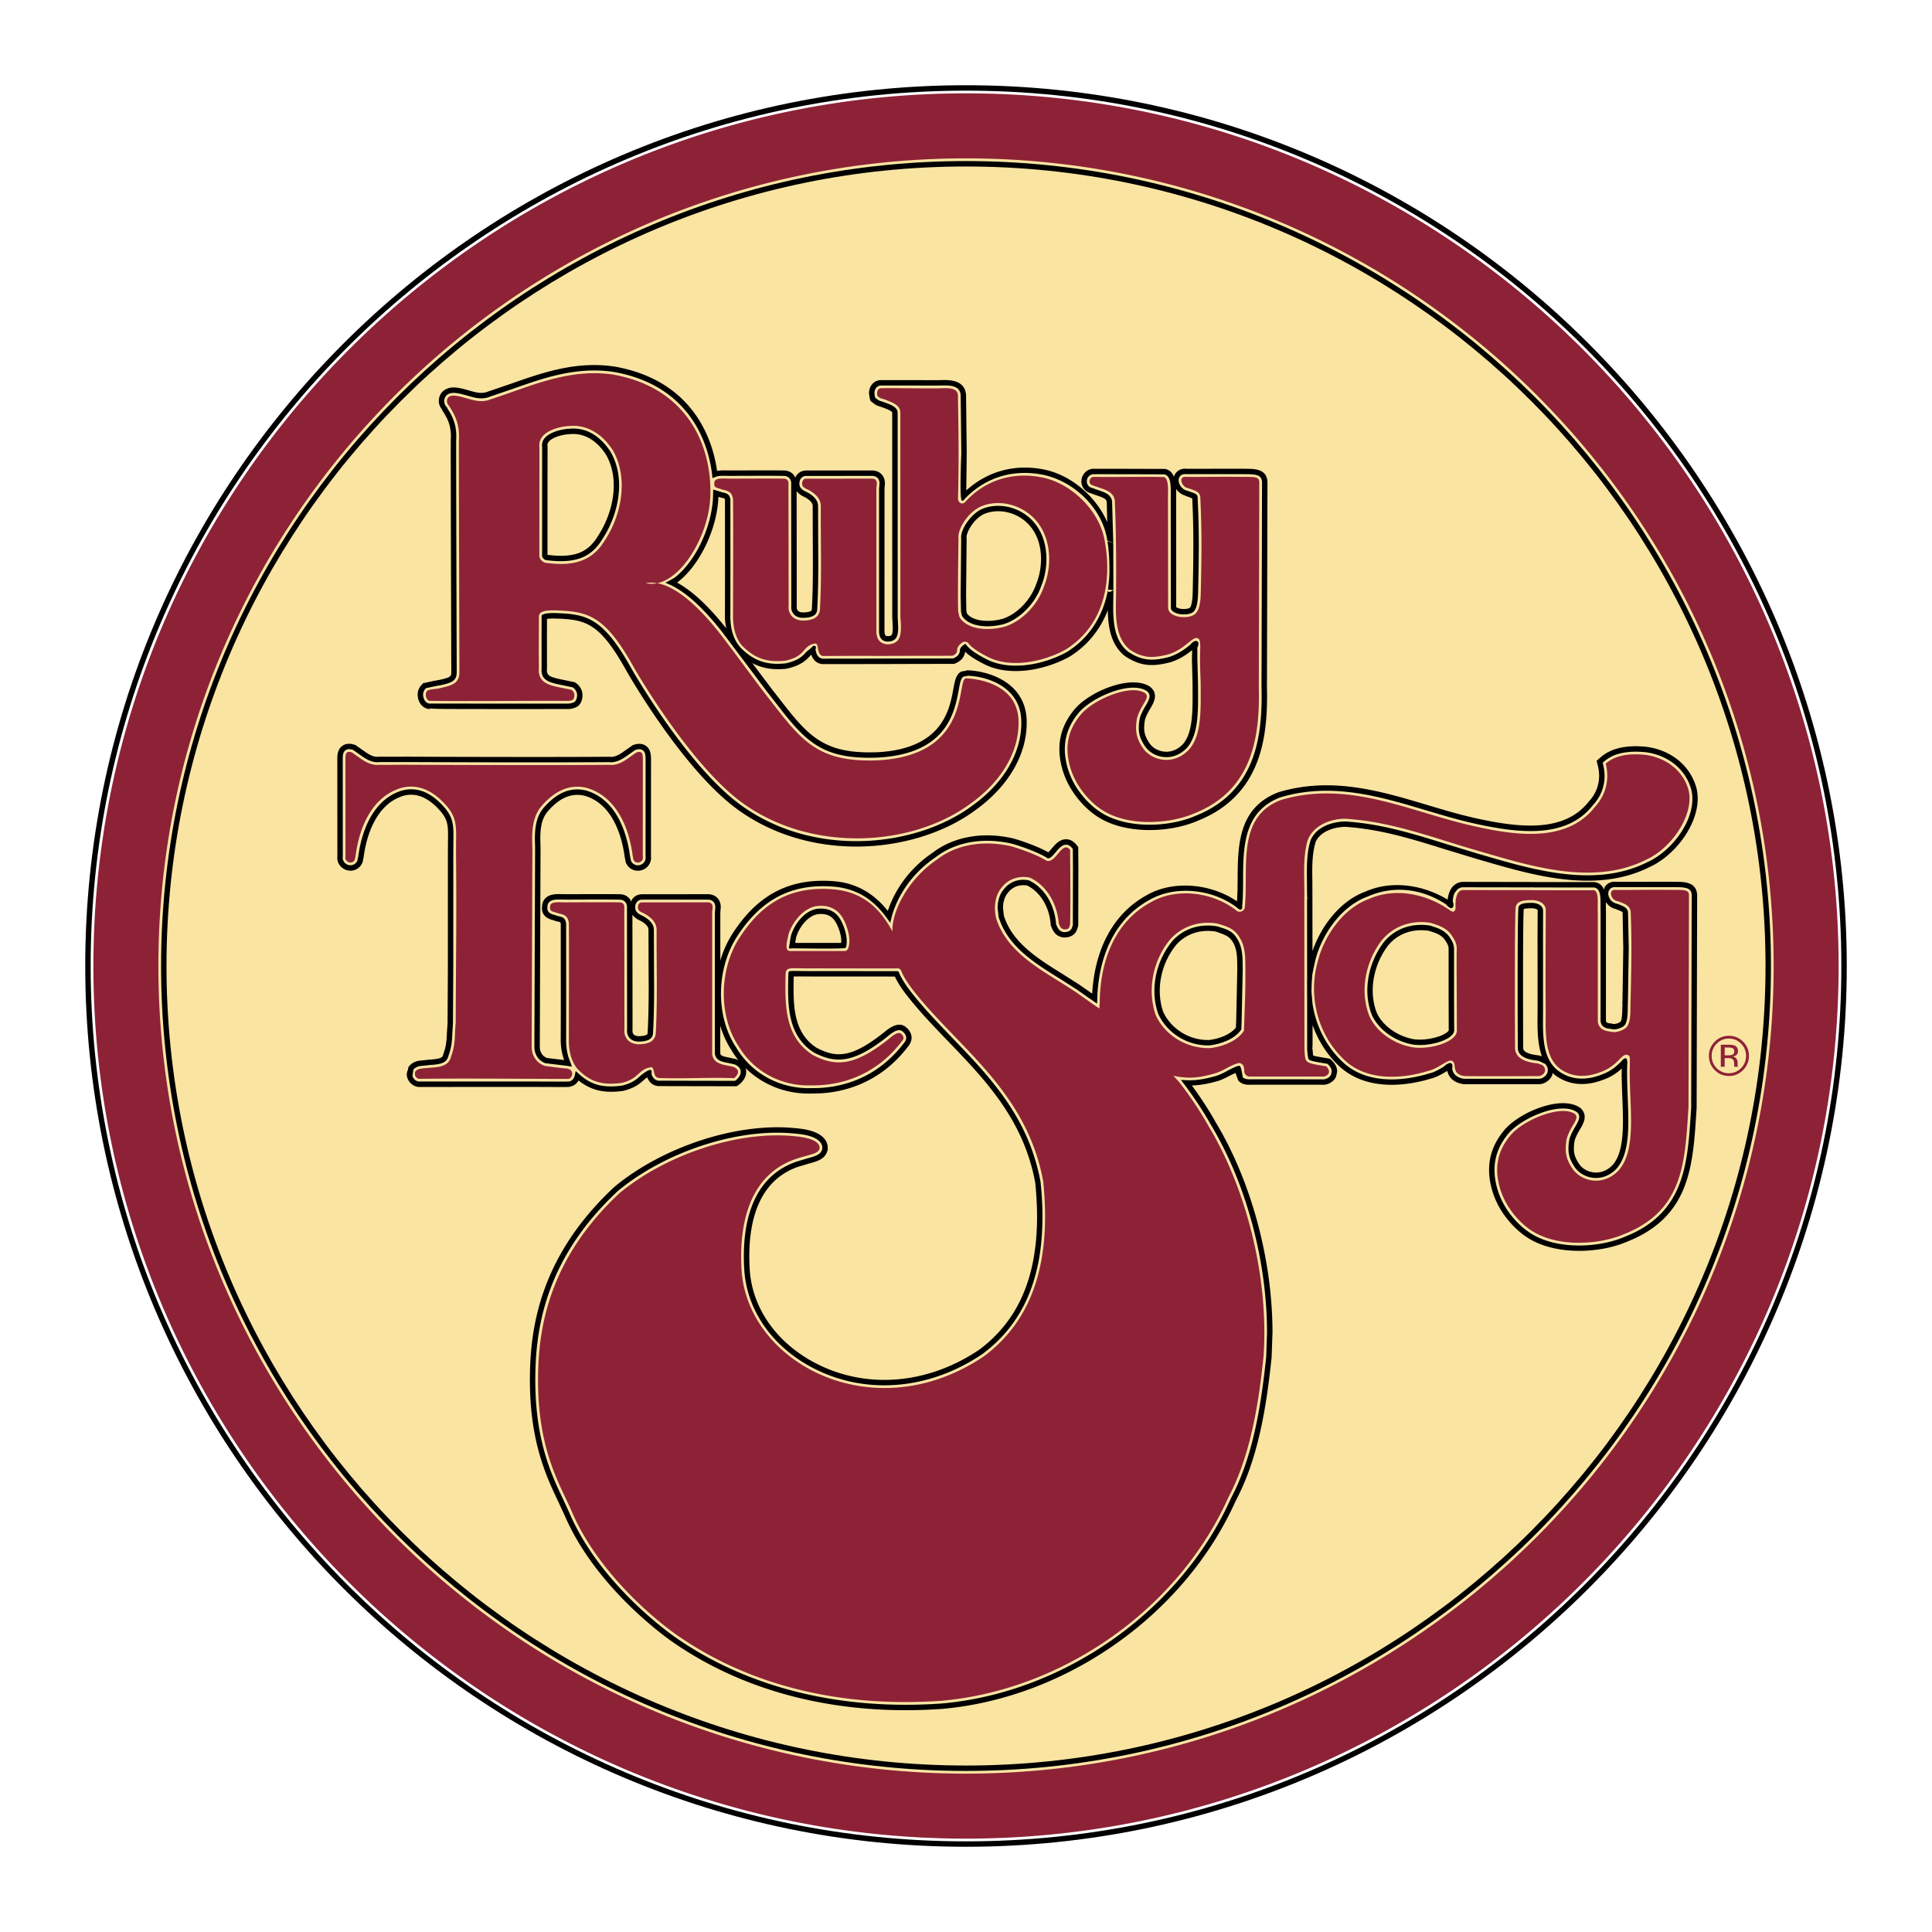
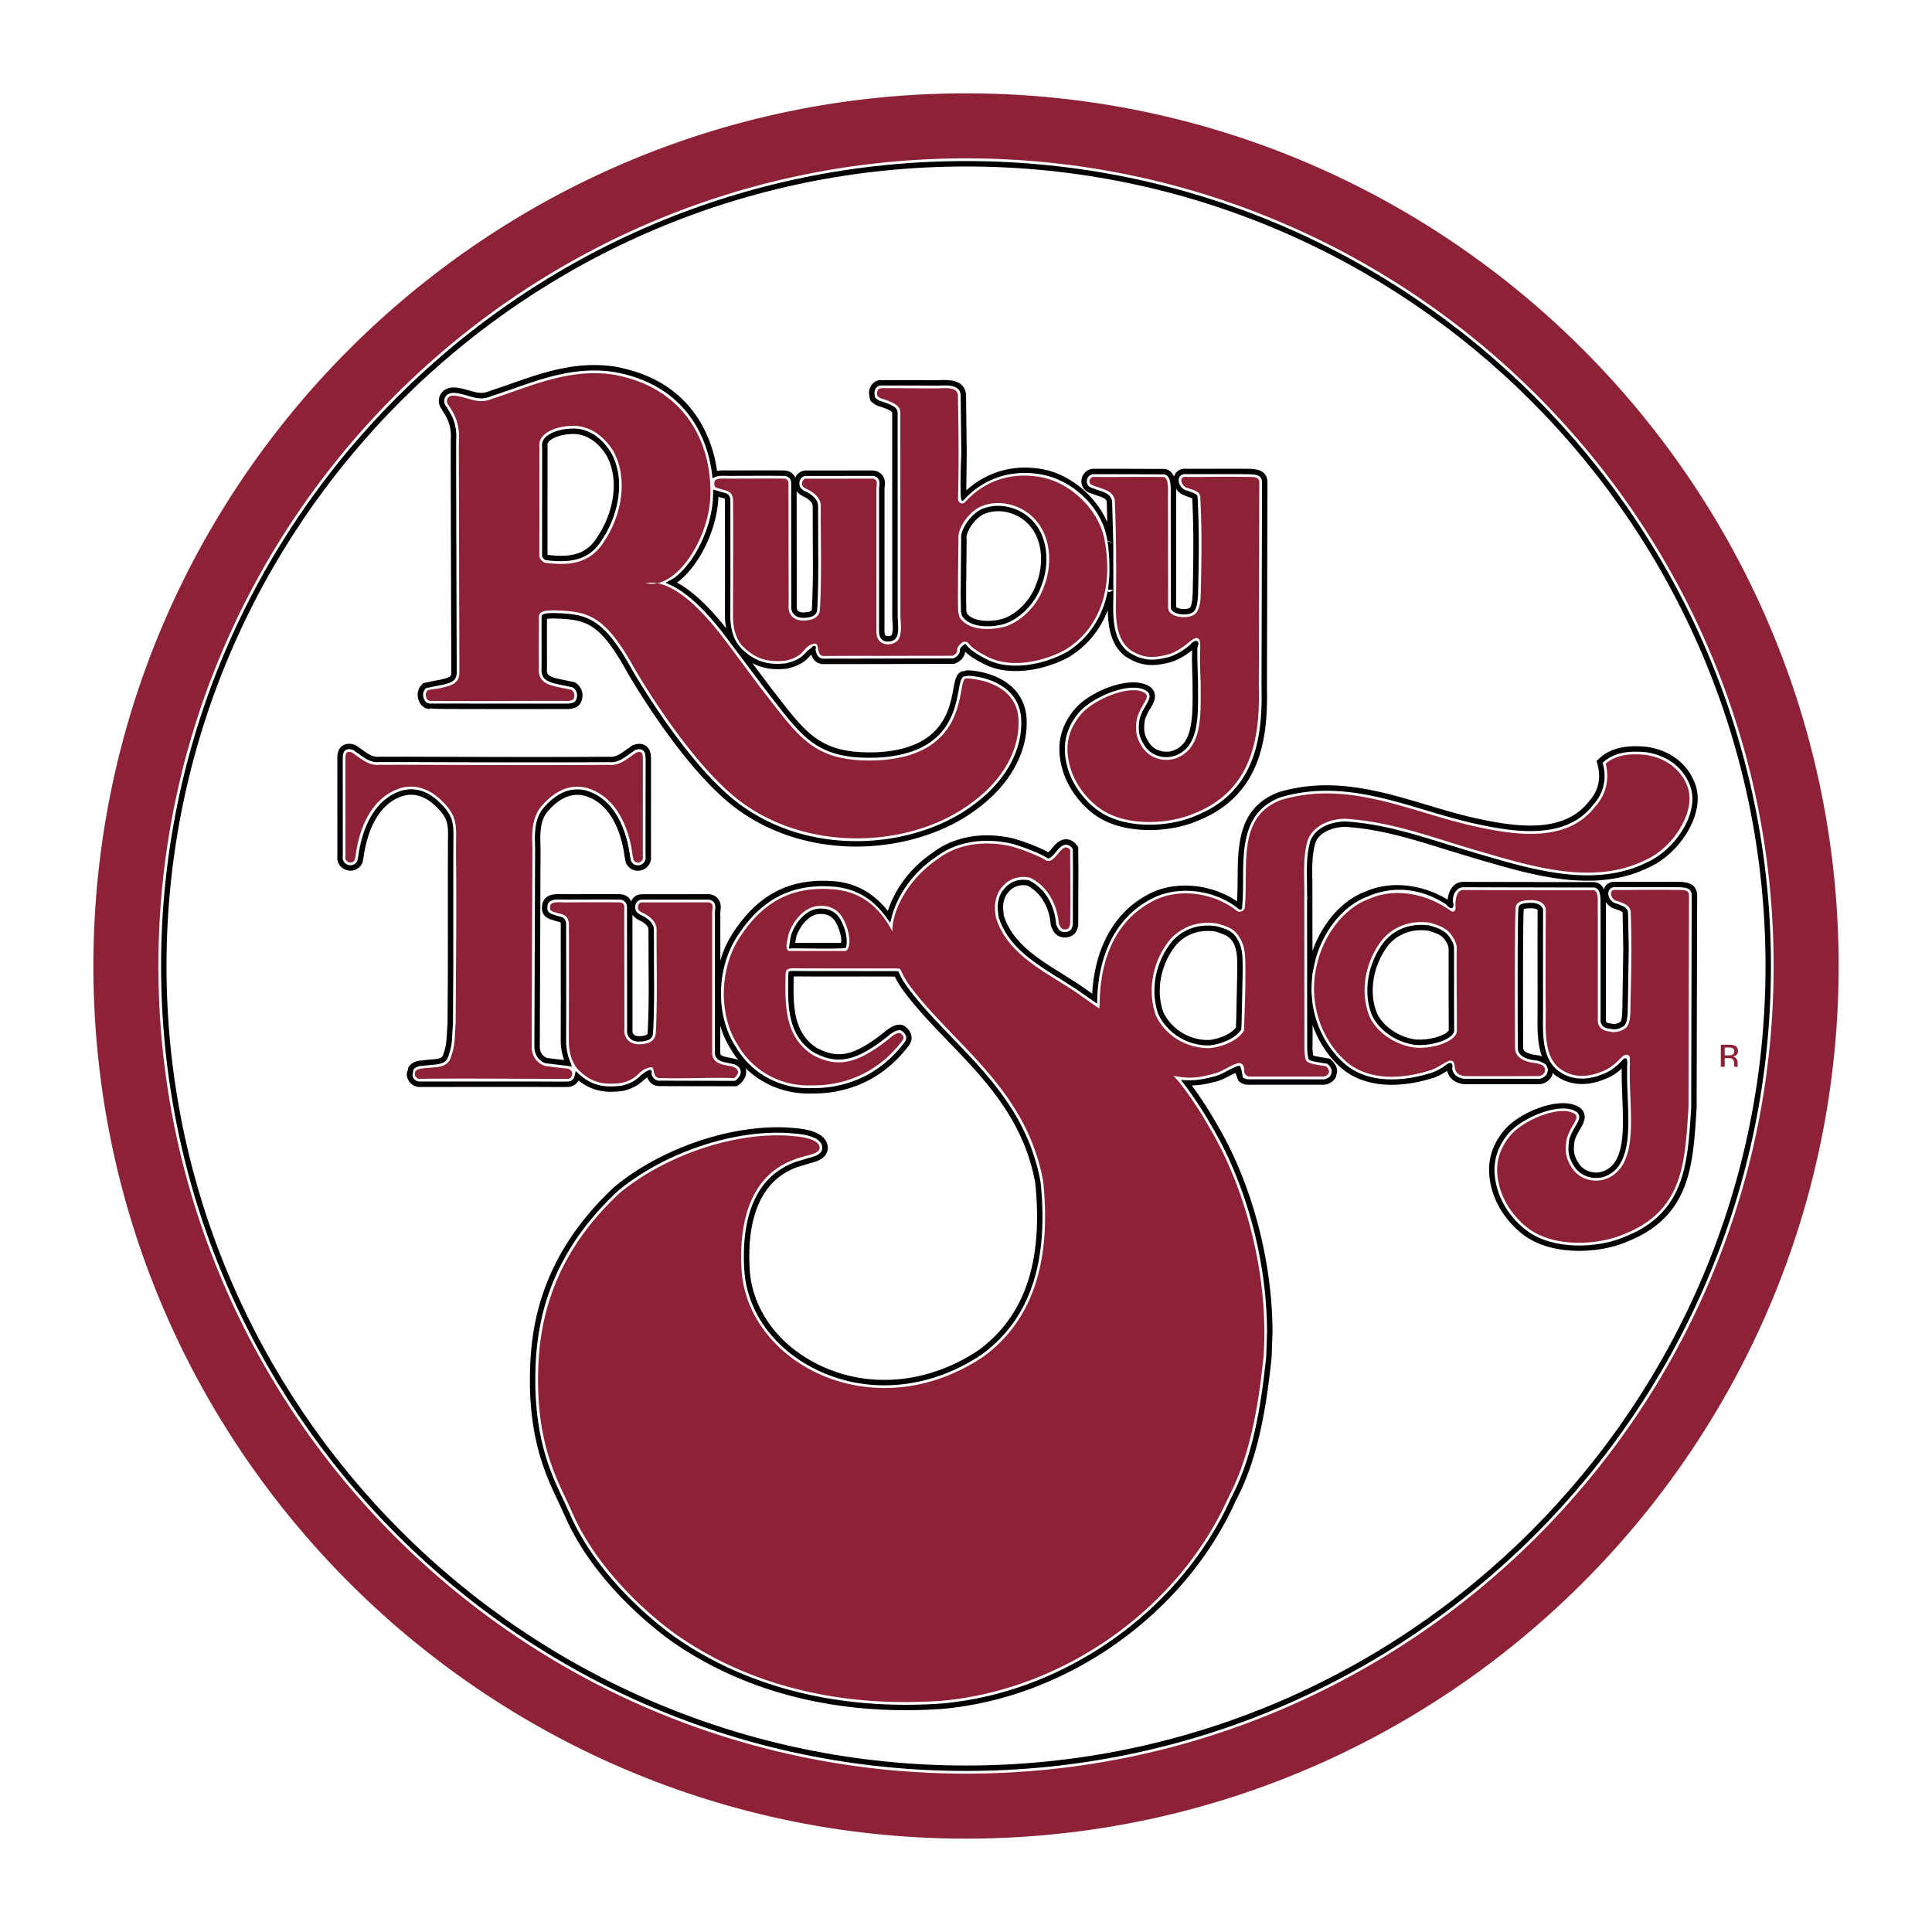
<svg xmlns="http://www.w3.org/2000/svg" width="2500" height="2500" viewBox="0 0 192.756 192.756">
  <g fill-rule="evenodd" clip-rule="evenodd">
    <path fill="#fff" d="M0 0h192.756v192.756H0V0z" />
-     <path d="M180.867 96.011c0 46.175-37.432 83.604-83.605 83.604s-83.605-37.429-83.605-83.604 37.432-83.604 83.605-83.604c46.174 0 83.605 37.428 83.605 83.604z" fill="#f9e4a2" />
    <path d="M9.318 96.377c0 48.008 39.054 87.063 87.061 87.063 48.006 0 87.062-39.056 87.062-87.063 0-48.007-39.057-87.064-87.062-87.064C48.372 9.312 9.318 48.37 9.318 96.377zm6.484 0c0-44.431 36.146-80.577 80.577-80.577 44.43 0 80.578 36.146 80.578 80.577s-36.148 80.579-80.578 80.579c-44.432 0-80.577-36.148-80.577-80.579zm136.917-6.569c-.559.012-1.445.031-1.502.758-.123 1.592-.059 14.062-.059 14.062.064.81.725 1.312 2.232 1.468.152.065.385.081.582.246.48.546-.096 1.056-.527 1.019 0 0-4.924.028-7.342.002-1.398-.221-.689-1.264-1.225-1.506-.336-.266-1.33.738-2.338.973-2.648.827-6.004 1.029-8.242-.925-2.82-2.528-3.842-6.493-2.795-10.093.623-2.406 2.48-5.179 5.082-6.126 2.699-1.193 5.836-.463 8.121 1.166.252.158.463.192.518-.297 0 0-.158-1.77.777-1.759.455.007 3.482.01 6.738.012l.201.005c1.994.005 4.078.017 6.061.005.592.095.348 1.399.414 2.351V101.8c-.008.899.816 1.089 1.197 1.113.504.158 1.09-.012 1.557-.323.559-.438.486-1.672.504-2.255.072-3.256.158-6.173.018-9.431-.131-.631-.703-.765-1.293-.998-.654-.044-1.021-1.196-.199-1.121 1.156.027 2.969-.028 5.494-.001 1.238.012 1.791-.069 1.816.51l-.047 21.181c-.363 5.501-.473 10.297-6.445 12.662-2.527 1.088-6.887 1.369-9.482-.542 0 0-2.186-1.472-2.92-4.18-.525-1.941-.211-3.585 1.082-5.138 1.285-1.547 5.055-3.102 6.428-2.133.547.465-.445 1.1-.83 2.548-.172 1.142-.109 1.853.564 2.864.861 1.331 3.135 1.882 4.691.148 1.885-2.258.9-6.843 1.07-10.7-.049-.341.125-.707-.336-.774-.566-.022-.91 1.121-2.586 1.727-1.43.561-2.91.562-4.131-.389-1.607-1.29-1.332-4.013-1.352-5.977-.033-2.994 0-6.964.006-9.884-.155-.983-1.502-.899-1.502-.899zm-10.004 2.26c-1.85-.292-3.699.29-4.914 1.822-1.568 2.101-2.164 5.01-1.166 7.515.754 1.629 2.455 2.699 4.084 3.04 1.654.366 4.479-.38 4.635-1.543-.002-2.835-.049-7.129-.014-8.209.02-.646-.375-1.159-.375-1.159-.51-.924-1.326-1.176-2.25-1.466zm-80.429-1.477l.014 12.104c-.075.689.333 1.486 1.459 1.493.995-.021 1.55-.32 1.663-1.03.196-3.47.063-7.062.088-10.434-.025-.681-.5-1.138-1.061-1.479-.232-.162-.568-.223-.739-.466-.146-.243-.049-.725.292-.748l6.638-.005c.583.028.462.558.414.947v14.226c.169 1.069 1.313 1.022 2.116 1.242.998.411.076 1.127.076 1.127-2.437-.096-5.029.08-7.513-.016-.713-.09-.321-1.203-.856-1.063-1.23.237-1.105 1.113-2.803 1.546-2.014.279-3.235-.107-4.492-1.424-.658-.853-.851-1.899-.827-3.041 0-3.768.031-7.888 0-11.501-.106-.631-.36-.814-1.125-.96-.293-.169-.823-.083-.743-.621-.036-.651.989-.427 1.868-.461 0 0 4.696-.021 5.104.005.506.031.427.559.427.559zm8.58-41.011c-.168 4.166-3.386 9.316-6.435 8.596 1.097-.183 3.379-.039 7.366 4.994.957 1.207 3.629 4.881 4.546 6.051 3.483 4.44 4.925 6.875 11.226 6.637 9.653-.5 7.731-8.425 8.878-8.175 0 0 5.178.09 5.176 4.37.025 3.052-1.768 5.921-4.668 8.032-5.801 4.394-15.889 5.061-22.843.051-5.318-3.832-10.853-13.52-10.853-13.52-2.955-5.326-4.651-5.618-7.934-5.72-.484-.002-.981.016-1.269.169a.509.509 0 0 0-.291.412c.003 2.259-.031 2.896 0 5.119-.168 1.868 1.53 1.82 3.261 2.234.464.339.232.923.139.976-.236.136-.546.122-.546.122-4.107-.028-9.434.055-13.732-.005-.335.018-.591-.723-.227-1.031.45-.181.897-.122 1.353-.264 1.188-.257 1.81-.498 1.823-1.569 0 0-.072-22.835-.051-23.171.096-1.666-.457-2.575-1.019-3.448-.245-.188-.342-.969.486-.974 1.265.072 2.408.925 3.721.364 3.819-1.216 7.705-3.126 12.203-2.458 7.249 1.282 9.902 6.929 9.69 12.208zm-13.961-7.082c-1.179.035-3.269.586-3.088 2.109l-.005 10.916c.051.292.366.609.658.633 2.441.322 4.507.014 5.844-2.201 1.75-2.626 2.377-6.303.846-9.003-.973-1.53-2.465-2.588-4.255-2.454zm40.923 8.048c-1.289.609-2.329 2.284-2.199 3.211 0 0-.107 6.896-.014 7.342.1.491.151.537.151.537.877 1.282 3.036 1.289 4.516.875 1.727-.558 3.26-2.211 3.842-3.915.877-2.116.781-4.938-.801-6.711-1.292-1.478-3.573-2.165-5.495-1.339zm-16.061 64.05c-.167.58-1.053.571-2.451 1.064-4.958 1.754-5.562 7.223-5.329 11.04.575 9.338 13.232 16.012 24.185 8.612 5.145-3.82 6.682-9.937 5.908-17.452-1.633-8.924-8.399-13.288-12.813-18.857-1.551-1.958-1.212-2.243-1.596-2.382l-8.796-.005c-2.21.024-2.513-.256-2.503.826-.049 2.941-.067 6.055 2.747 7.83 2.262 1.161 4.134 1.129 7.632-1.677.165-.132.855-.772 1.179-.435l.061.059c.321.381.046.571-.031.691-2.64 3.465-6.2 4.418-8.961 4.376-3.041.124-5.837-1.386-7.344-3.963-2.02-3.04-1.892-7.791.223-10.914 2.198-3.318 5.026-5.092 9.495-4.66 2.803.33 4.447 1.914 5.674 4.194-.119-1.685 1.273-5.054 4.508-7.235 2.147-1.646 4.941-1.805 7.24-1.293.48.107 2.553.79 3.553 1.42.959.5 1.592-2.078 2.418-1.045.012 2.544.053 4.943 0 7.446-.1.268-.064.487-.551.487-.412-.03-.461-.341-.582-.584-.146-1.872-1.119-3.745-2.871-4.572-.996-.218-2.092.05-2.797.95-.705.8-.826 2.018-.582 3.087 1.141 3.647 4.938 5.362 7.83 7.295.791.53 1.879 1.35 2.473 1.716l.033-.63c.047-4.028 1.432-7.969 5.082-9.96 2.625-1.534 6.322-.997 8.631.875.293.171.707-.024.756-.341.41-3.914-.9-9.045 3.621-10.747 6.762-2.02 12.84 1.172 19.09 2.577 3.961.89 9.363 1.849 12.258-1.923 1.045-1.142 1.447-2.679 1.045-4.279 1.02-.899 2.477-1.024 3.961-.875 1.922.263 3.578 1.411 4.209 3.211.875 2.364-1.377 5.995-4.135 7.246-5.299 2.675-11.629.602-16.754-.876-4.539-1.309-8.559-2.917-13.303-3.209-1.506.025-3.086.656-3.695 2.092-.559 1.8-.307 3.916-.355 5.909l.014 15.052c.115 1.311-.105 1.279 2.166 1.65.633.604.09 1.085-.463 1.023h-7.123c-.293.025-.5-.2-.566-.385-.07-.182.111-.887-.545-.973-.881.216-1.426.731-2.361 1.03-1.572.443-2.596.586-4.182.248.439.474.66.737.66.737 1.764 2.281 2.838 4.273 2.838 4.273 3.744 6.193 6.045 15.062 5.494 23.013l-.066.6c-.465 4.222-1.254 9.317-3.438 13.431-5.059 11.306-16.682 19.259-28.646 20.304-9.751.681-18.893-1.368-26.324-6.52-2.073-1.438-7.86-6.127-10.526-12.326-1.184-2.755-3.5-6.199-3.379-13.719.079-4.95 1.236-11.661 8.132-18.089 4.577-3.791 11.732-6.254 17.436-5.674.306.03 2.333.162 2.517 1.061l-.001.175zm-.186-24.206c-1.41.146-2.528 1.604-2.918 2.846-.073.509-.488 1.692.21 1.648 1.702-.004 4.948 0 5.388 0 .339 0 .408-.41.408-.41.244-.813-.122-2.049-.563-2.836-.555-.998-1.478-1.346-2.525-1.248zm39.857 1.751c-1.799-.292-3.477.269-4.668 1.557-1.703 2.042-2.359 4.985-1.461 7.587.951 2.065 3.139 3.356 5.447 3.283 1.168-.146 2.676-.665 3.355-1.736.082-2.354.152-3.886.143-5.971-.008-1.37.02-2.349-.564-3.298-.544-.977-1.376-1.153-2.252-1.422zm-75.94-6.928c.067 6.591-.012 10.387-.034 16.883-.124 1.143.014 2.027-.449 3.277-.306 1.346-1.828 1.035-3.073 1.257-.194.022-.602.189-.53.455-.072.195.106.501.387.549 4.954-.065 14.733.033 14.902 0 .406 0 .703-.955-.222-1.036-1.149-.102-2.145-.261-2.145-.261-.764-.267-1.265-.969-1.29-1.843l.074-19.941c-.074-1.531-.024-2.991.875-4.087 1.143-1.335 2.627-2.308 4.5-1.87 2.971.835 4.264 3.923 4.627 6.767l.089.426c.248.512 1.05.239.923-.339l.005-9.779c-.009-.472-.068-.778-.638-.598-.884.587-1.667 1.356-2.747 1.237-6.678.053-20.166-.007-20.166-.007-1.251-.005-1.465.018-2.737.001-1.081.12-1.864-.649-2.749-1.236-.567-.18-.627.127-.638.597l.005 9.78c-.124.577.676.852.924.339l.09-.425c.364-2.845 1.655-5.93 4.627-6.771 1.874-.435 3.356.539 4.5 1.874.898 1.096.931 1.912.892 3.546l-.002 1.205zm43.21-20.937c.411-.036.544-.143.775-.291.522-.458.413-1.595.351-2.399l-.006-20.325c.035-.681-.448-.981-1.284-1.296-.651-.289-.551-.09-.995-.443-.067-.194-.11-.816.424-.788 1.191-.034 4.386.037 5.72.007.754-.018 1.832-.136 1.881.702.063 3.784.104 6.408.007 10.398.12.387.389.484.667.292 1.994-2.213 4.722-3.089 7.707-2.505 2.977.589 5.871 3.407 6.299 6.542.709 4.157-.242 8.317-3.914 10.627-2.189 1.216-5.445 1.919-7.756.755-2.314-1.167-1.746-1.515-2.335-1.534-.209-.005-.707.389-.756.779.033.378-.25.535-.461.628l-6.46.009.271.007c-2.203-.007-4.509-.01-6.729.007-.712-.09-.319-1.372-.853-1.233-1.239.239-.795 1.231-2.872 1.697-1.929.213-3.166-.257-4.424-1.576-.657-.852-.853-1.898-.829-3.04 0-3.77.032-7.888 0-11.501-.106-.633-.36-.815-1.126-.961-.292-.17-.821-.083-.741-.621-.036-.653.99-.428 1.867-.461 0 0 4.698-.023 5.103.005.508.03.427.562.427.562l.017 12.101c-.076.691.333 1.488 1.459 1.494.992-.019 1.547-.316 1.661-1.031.198-3.469.065-7.061.09-10.432-.025-.683-.502-1.14-1.061-1.479-.234-.162-.569-.223-.739-.466-.145-.245-.048-.725.292-.748l6.638-.005c.582.028.464.558.413.946v14.328c.039 1.427 1.272 1.249 1.272 1.249zm36.884 4.217c.111 4.757-.471 10.298-6.443 12.663-2.525 1.088-6.887 1.37-9.48-.544 0 0-2.188-1.469-2.924-4.178-.527-1.94-.209-3.585 1.084-5.139 1.285-1.546 5.055-3.1 6.426-2.13.551.463-.441 1.096-.83 2.547-.168 1.142-.105 1.849.566 2.864.859 1.33 3.135 1.882 4.691.148 1.256-1.506 1.113-4.048 1.109-6.718v.066c-.047-1.103-.092-2.276-.035-3.543-.049-.339.055-.765-.34-.874-.531-.055-1.213 1.104-2.82 1.625-1.58.41-2.572.394-3.861-.458-1.604-1.288-1.404-3.673-1.385-5.571.029-3.023.002-6.491-.129-9.376-.242-.996-1.201-1.047-2.309-1.495-.379-.229-.201-.737.154-.801 2.291.032 4.748-.029 7.066.013.527.199.385 1.453.4 2.37l.014 10.634c-.006.526.447.751.826.874.506.159 1.396.159 1.826-.187.562-.438.588-1.569.605-2.153.074-3.258.125-6.141-.047-9.433.02-.7-.635-.763-1.229-.998-.637-.095-1.018-1.196-.197-1.121 1.158.027 2.971-.028 5.496-.001 1.232.014 1.791-.067 1.814.512l-.048 20.404z" fill="#8d2237" />
-     <path d="M8.505 96.377c0 48.454 39.42 87.875 87.874 87.875 48.453 0 87.873-39.421 87.873-87.875S144.832 8.504 96.379 8.504c-48.454 0-87.874 39.419-87.874 87.873zm.54 0c0-48.155 39.178-87.332 87.333-87.332 48.154 0 87.332 39.177 87.332 87.332 0 48.156-39.178 87.335-87.332 87.335-48.155 0-87.333-39.179-87.333-87.335z" />
    <path d="M16.071 96.377c0 44.282 36.026 80.31 80.308 80.31 44.281 0 80.309-36.027 80.309-80.31 0-44.282-36.027-80.307-80.309-80.307S16.071 52.095 16.071 96.377zm.54 0c0-43.984 35.784-79.767 79.768-79.767s79.768 35.783 79.768 79.767c0 43.984-35.783 79.77-79.768 79.77-43.984-.001-79.768-35.786-79.768-79.77z" />
-     <path d="M173.906 103.927a1.924 1.924 0 0 0-1.414-.584 1.91 1.91 0 0 0-1.404.584 1.922 1.922 0 0 0-.586 1.412c0 .558.193 1.033.58 1.422.389.394.857.589 1.41.589a1.91 1.91 0 0 0 1.414-.589c.389-.393.586-.865.586-1.422a1.93 1.93 0 0 0-.586-1.412zm-.199 2.642c-.336.337-.74.506-1.219.506-.477 0-.881-.169-1.215-.506-.33-.338-.5-.746-.5-1.227 0-.475.17-.881.502-1.217.336-.34.742-.508 1.213-.508.477 0 .881.168 1.219.508.334.336.498.742.498 1.217 0 .481-.164.889-.498 1.227z" fill="#8d2237" />
    <path d="M173.398 104.87c0-.277-.113-.463-.34-.557-.129-.053-.326-.079-.602-.079h-.77v2.199h.387v-.865h.305c.209 0 .354.024.434.071.139.081.207.25.207.505v.173l.012.07.004.024c0 .006.004.015.006.021h.357l-.012-.026a.3.3 0 0 1-.018-.113c-.006-.06-.006-.114-.006-.167v-.16c0-.11-.041-.225-.119-.341s-.203-.188-.373-.217a.765.765 0 0 0 .316-.107c.144-.09.212-.235.212-.431zm-.599.374a1.075 1.075 0 0 1-.375.049h-.35v-.784h.332c.219 0 .375.026.473.081.1.055.148.16.148.316 0 .167-.078.281-.228.338z" fill="#8d2237" />
    <path d="M42.932 70.732l-.072-.067c.358.069 1.33.07 3.98.074l3.926.005 5.849-.005c.036.002.516.021.951-.227.373-.213.527-.677.548-1.043l.003-.088c0-.482-.225-.921-.614-1.205l-.141-.104-1.029-.216c-1.506-.292-1.771-.443-1.771-1.006l.009-.179.002-.197-.005-2.875.005-1.852c.121-.02.333-.042.748-.039 3.102.097 4.473.334 7.227 5.304.23.404 5.681 9.888 11.089 13.783 7.612 5.483 18.082 4.275 23.806-.063 3.197-2.327 5.02-5.494 4.99-8.685.002-4.009-3.904-5.137-5.974-5.173v.003a.43.43 0 0 0-.035-.003l.001.035c-.125.021-.54.097-.54.097l-.047.031c-.464.31-.565.862-.721 1.698-.383 2.089-1.096 5.979-7.59 6.315-5.465.206-6.944-1.696-9.888-5.486l-.657-.843-1.928-2.566c.995.524 2.083.712 3.425.562 1.509-.331 2.03-.929 2.376-1.323l.088-.074c.132.382.407.85 1.07.932l.068.007 6.759-.007c0-.007 6.306-.016 6.306-.016h.058l.155-.068c.707-.315.89-.802.929-1.146.284.276.797.683 1.928 1.252 2.584 1.302 6.141.553 8.516-.769 1.768-1.112 3.049-2.691 3.793-4.63.027 1.657.285 3.44 1.701 4.579 1.639 1.087 2.869 1.05 4.57.612 1.004-.325 1.654-.812 2.141-1.202-.006.361-.02.908-.02.908l.062 2.336.004.631.002.776c0 1.81-.07 3.661-.928 4.688-.508.563-1.166.846-1.857.792-.633-.049-1.219-.38-1.531-.862-.545-.82-.59-1.316-.443-2.304.119-.426.363-.843.561-1.176.309-.525.826-1.403-.012-2.107-1.859-1.323-6.076.431-7.572 2.229-1.438 1.729-1.842 3.65-1.24 5.87.805 2.964 3.152 4.57 3.25 4.639 2.695 1.986 7.334 1.873 10.256.616 6.156-2.437 6.943-7.938 6.943-12.457l-.01-.957.051-20.395c-.057-1.318-1.293-1.319-2.195-1.321l-.422-.004-5.49.004a1.12 1.12 0 0 0-1.221.79c-.137-.32-.342-.589-.705-.727l-.139-.049-3.955-.012-3.328-.001-.076.012c-.51.092-.918.5-1.012 1.017l-.021.227c0 .429.227.82.605 1.046l.023.014.072.039.787.284c.797.264.971.373 1.045.638v.011c0 .12.027 1.079.051 2.037-1.121-2.563-3.604-4.716-6.359-5.263-2.896-.566-5.6.198-7.706 2.093l.044-3.677-.067-5.821c-.09-1.583-1.783-1.529-2.505-1.504l-.206.005-2.844-.004-2.87-.001a1.162 1.162 0 0 0-.992.468c-.175.23-.267.529-.267.86l.081.531.077.224.184.147c.338.271.516.347.785.415l.407.144c.783.296.783.421.783.474-.001.047.004 20.4.004 20.4l.008.144.045.86c0 .642-.115.767-.128.779-.122.074-.135.081-.306.095-.084.009-.22 0-.283-.056-.03-.025-.103-.118-.111-.406l.002-14.27c.003-.018.043-.477.043-.477 0-.357-.094-.644-.287-.876-.154-.187-.442-.415-.94-.44l-6.681.003c-.459.03-.81.259-1.011.642-.016.032-.011.07-.024.104-.042-.098-.07-.197-.148-.292-.151-.19-.433-.422-.909-.452-.426-.026-4.674-.009-5.157-.007l-.6-.002c-.335-.009-.675-.009-.992.051-.398-2.876-2.19-8.992-10.225-10.414-3.851-.573-7.173.6-10.386 1.731l-2.21.754c-.644.269-1.208.107-1.921-.099-.471-.133-.958-.274-1.502-.306-.719.002-1.252.343-1.445.913a1.447 1.447 0 0 0-.073.45c0 .318.133.609.323.848l-.017.012c.461.718.899 1.396.899 2.639 0 .104-.001.211-.008.322-.004.054-.006.57-.006 1.421 0 4.117.038 16.101.056 21.799-.005.399-.007.521-1.186.776l-.551.097c-.011.005-1.088.237-1.088.237l-.065.102a1.333 1.333 0 0 0-.464 1.043c0 .213.042.419.114.6.212.535.65.848 1.145.82zm75.316-21.289l-.004.016.348.125c.004 0 .266.102.359.141a91.71 91.71 0 0 1 .109 4.672c0 1.523-.027 3.056-.064 4.716-.037 1.161-.201 1.458-.293 1.532-.137.107-.697.176-1.084.053-.227-.074-.275-.132-.275-.132.006 0 .006-1.22.006-2.832 0-3.142-.006-7.771-.006-7.771l.002-.545c.002-.132.004-.268.004-.403 0-.083-.008-.164-.01-.247.207.318.515.568.908.675zm-38.037.117l.191.097c.666.406.676.709.681.823l.009 3.293.011 2.44c0 1.878-.032 3.305-.108 4.625-.009.039-.047.25-.868.266-.164-.001-.394-.031-.526-.178a.51.51 0 0 1-.115-.339c0-.026 0-.051.003-.076 0-.014.002-.276.002-.718 0-2.183-.009-8.711-.011-10.79.248.307.534.463.731.557zM42.383 68.683l1.011-.216.574-.106c1.207-.258 1.586-.473 1.599-1.296-.014-4.511-.056-17.654-.056-21.876 0-.776.002-1.25.004-1.314.007-.12.01-.234.01-.347 0-1.335-.468-2.126-.911-2.82l.021-.023s-.027-.03-.057-.06a.824.824 0 0 1-.256-.609c0-.095.015-.186.043-.274.12-.351.445-.542.921-.546.464.026.923.16 1.365.285.751.216 1.461.422 2.263.084l2.193-.748c3.154-1.114 6.413-2.262 10.124-1.71 7.951 1.407 9.512 7.633 9.815 10.245l.039.354.33-.134c.292-.118.707-.105 1.11-.095l.616.002c1.74-.007 4.785-.015 5.116.007a.698.698 0 0 1 .522.25c.171.213.167.48.158.583-.002.023.011 12.152.011 12.152a1.05 1.05 0 0 0 .249.811c.207.234.529.359.931.361.882-.02 1.311-.246 1.399-.742.08-1.363.114-2.801.114-4.69l-.011-2.442-.01-3.301c-.018-.491-.322-.896-.956-1.283l-.218-.114c-.196-.09-.426-.195-.596-.443a.801.801 0 0 1-.095-.389c0-.145.034-.284.095-.403a.633.633 0 0 1 .552-.352l6.645-.003c.291.014.456.141.54.243.11.134.163.303.163.533l-.036.399-.008.077-.002 14.277c.012.378.112.649.299.811.248.213.61.197.686.182.289-.021.391-.08.586-.208.244-.22.338-.593.338-1.203l-.043-.902-.007-.113-.005-20.346c0-.463-.278-.702-1.137-1.026l-.436-.153c-.207-.054-.315-.088-.604-.32l-.062-.05c-.013-.035-.025-.074-.025-.074l-.053-.357c0-.149.028-.361.157-.537a.637.637 0 0 1 .546-.251l5.737.005.214-.005c.957-.032 1.893.018 1.951.983l.065 5.801s-.199 4.486.042 4.688c.144.122.369-.234.369-.234 2.033-2.081 4.761-2.911 7.687-2.341 3.211.637 6.027 3.44 6.469 6.58l.592.221-.119-4.197c-.164-.63-.615-.808-1.396-1.068l-.785-.281a.693.693 0 0 1-.34-.589l.012-.128a.724.724 0 0 1 .576-.584c.008-.003 3.309-.001 3.309-.001l3.857.012a.908.908 0 0 1 .047.016c.496.188.576.798.576 1.715 0 .113 0 .232-.002.357l-.002.549.016 10.644c0 .276.195.463.637.605.475.151 1.252.121 1.582-.143.393-.31.473-1.154.498-1.94.037-1.666.068-3.201.068-4.725 0-1.548-.033-3.087-.117-4.736v-.024c0-.315-.225-.407-.717-.572 0 0-.148-.053-.252-.088l.004-.009s-.025-.005-.047-.013c-.516-.088-.881-.612-.881-1.04 0-.03.002-.058.004-.086.033-.271.242-.572.723-.528.025.002 5.514 0 5.514 0l.42.002c1.105.001 1.627.081 1.658.792l-.051 20.39.012.952c0 4.349-.752 9.637-6.611 11.957-2.789 1.201-7.189 1.321-9.736-.56-.104-.067-2.287-1.564-3.041-4.336-.551-2.039-.182-3.8 1.135-5.383 1.312-1.576 5.256-3.265 6.828-2.151.434.367.221.816-.127 1.409-.213.362-.477.812-.621 1.338-.166 1.1-.127 1.74.52 2.713.398.615 1.143 1.041 1.939 1.104.861.067 1.682-.279 2.311-.977.979-1.176 1.061-3.057 1.061-5.043l-.008-1.42-.062-2.323-.004-1.149c0-.03.258-.486-.014-.644-.295-.169-.717.366-.717.366-.465.375-1.104.885-2.078 1.201-1.572.405-2.643.438-4.1-.527-1.303-1.047-1.486-2.758-1.486-4.449l.01-.811.008-.511.002-.374s-.596.419-.543-.014c-.498 2.675-1.906 4.812-4.078 6.179-2.24 1.244-5.592 1.963-7.998.751-1.436-.725-1.813-1.163-1.994-1.37l-.158-.187-.201.141c-.047.034-.281.206-.334.414l-.007.031v.034c0 .362-.206.631-.625.816 0 0-.028.014-.053.024l-6.248.009c0 .007-6.759.014-6.759.014-.5-.065-.642-.477-.723-.915 0 0 .12-.285-.059-.358-.177-.076-.328.165-.328.165l-.524.426c-.335.383-.75.858-2.057 1.148-1.852.205-3.146-.227-4.44-1.495 0 0-.24-.255-.494-.656-.398-.709-.593-1.544-.593-2.55l.003-.182.005-3.838-.005-7.613c-.086-.522-.281-.63-.908-.75.047.014-.096-.042-.096-.042l-.205-.063-.503-.153-.012.357-.009.393c-.121 3.019-1.777 6.484-3.852 8.058l-.222.128-.669.363.495.22c1.554.735 3.228 2.252 5.119 4.641.005.009.999 1.326.999 1.326l.215.294.001-.003.323.427.896 1.191 2.113 2.813c.001.003.66.846.66.846 3.057 3.935 4.591 5.909 10.339 5.692 6.924-.355 7.686-4.519 8.1-6.757.135-.754.22-1.134.461-1.318l.482-.088c1.913.078 5.299 1.115 5.299 4.621l.002.072c0 2.992-1.736 5.971-4.775 8.178-5.571 4.222-15.758 5.395-23.168.058-5.312-3.826-10.705-13.211-10.932-13.608-2.885-5.204-4.532-5.479-7.69-5.58-.622-.002-.962.041-1.147.137l-.145.076-.005.166-.005 2.054.003 3.038h.002l-.011.213c0 1.056.796 1.263 2.205 1.538l.909.192.049.035c.25.183.391.456.391.767-.015.278-.106.563-.279.662-.299.172-.665.157-.668.157l-5.863.003-7.864-.009c-.256.012-.491-.17-.613-.479a1.09 1.09 0 0 1-.077-.399.8.8 0 0 1 .273-.627l-.105-.004zm29.95-11.22l-.005 3.833-.003.187c0 .438.061.83.131 1.215a.471.471 0 0 0-.023-.033c-1.779-2.245-3.379-3.714-4.889-4.544l.068-.041c2.188-1.663 3.937-5.302 4.064-8.468v-.048c.001.002.137.051.137.051.387.079.468.122.484.139l.035.141c-.002 0-.002.366-.002.936l.003 6.632z" />
    <path d="M167.125 87.977l-.424-.003-3.465.003h-2.025a1.148 1.148 0 0 0-1.086.487c-.061.084-.055.195-.09.291-.152-.37-.42-.66-.904-.739l-.021-.004-.066-.007-5.139-.002-.959-.001-.189-.005-6.748-.011a1.396 1.396 0 0 0-1.057.454c-.326.354-.467.858-.52 1.314-2.619-1.571-5.709-1.898-8.174-.811-2.637.959-4.496 3.566-5.312 5.953l-.006-5.212-.004-1.645c-.006-.355-.012-.705-.012-1.052 0-1.066.055-2.07.334-2.97.465-1.09 1.875-1.503 2.936-1.523 3.488.218 6.635 1.198 9.971 2.239.004 0 3.09.939 3.09.939.004 0 .814.236.814.236 5.002 1.453 11.227 3.263 16.535.585 2.936-1.332 5.615-5.312 4.529-8.252-.709-2.016-2.525-3.413-4.857-3.731-2.053-.209-3.559.143-4.611 1.069l-.369.327.119.479c.332 1.314.025 2.568-.857 3.534-2.453 3.193-6.967 2.691-11.48 1.68-1.559-.352-3.145-.825-4.68-1.286-4.691-1.404-9.541-2.855-14.82-1.279-4.062 1.527-4.08 5.339-4.098 8.701-.004.827-.02 1.525-.066 2.192-2.654-1.822-6.436-2.111-9.021-.604-3.254 1.78-5.162 5.262-5.424 9.813-.053-.035-.137-.095-.137-.095l-1.162-.812-1.637-1.041c-2.473-1.532-5.027-3.116-5.875-5.825.004.019-.086-.765-.086-.765 0-.628.18-1.177.504-1.546.461-.587 1.152-.833 1.912-.702 1.305.654 2.203 2.125 2.338 3.853l.012.141.109.251c.104.238.379.879 1.215.938 1.068.002 1.275-.707 1.342-.941l.053-.167c.012-.059.02-.153.02-.153l.014-5.64-.016-2.127-.174-.22c-.285-.355-.639-.547-1.027-.552-.658-.007-1.092.512-1.443.927a3.602 3.602 0 0 1-.344.376c-1.104-.642-3.086-1.295-3.613-1.411-2.969-.664-5.851-.137-7.91 1.44-2.934 1.978-4.08 4.57-4.483 5.819-1.366-1.711-3.032-2.697-5.111-2.941-4.453-.431-7.713 1.164-10.266 5.019a10.327 10.327 0 0 0-1.338 2.882l.001-4.837c.005-.018.043-.477.043-.477 0-.359-.093-.646-.286-.878-.154-.187-.443-.415-.939-.44-.009.003-6.685.008-6.685.008-.457.028-.811.259-1.01.642-.017.03-.012.071-.024.102-.042-.097-.072-.197-.147-.292a1.238 1.238 0 0 0-.91-.452c-.412-.024-4.368-.009-5.156-.005l-.6-.003c-.641-.018-1.31-.037-1.751.417a1.165 1.165 0 0 0-.316.787l-.01.072-.008.112c0 .602.356 1.003 1.061 1.188l.175.055.125.051c.39.079.469.118.486.139l.033.138-.001.939c0 2.026.005 6.628.005 6.628l-.007 3.833-.002.187c0 .748.129 1.396.337 2-.497-.058-1.516-.181-1.713-.204-.436-.174-.697-.564-.712-1.082l.074-19.913-.023-.852c0-1.317.207-2.105.715-2.723 1.176-1.377 2.384-1.901 3.687-1.597 3.023.851 3.812 4.539 4.01 6.081l.119.589.044.09c.291.596.959.871 1.591.652.539-.188.884-.67.884-1.233l-.009-.116.004-9.777c-.009-.322-.022-.911-.504-1.256-.316-.226-.715-.266-1.188-.118l-.121.039-.592.416c-.634.455-1.133.814-1.704.751l-.063-.005-.033.001c-6.279.05-18.73-.001-20.129-.007l-1.26.004-1.543-.004-.05.005c-.572.063-1.07-.295-1.703-.75-.001-.002-.612-.428-.612-.428l-.117-.031c-.458-.144-.858-.104-1.174.122-.483.346-.497.925-.504 1.236l.005 9.796-.012.116c0 .563.348 1.045.884 1.233a1.282 1.282 0 0 0 1.593-.654l.043-.088.11-.526c.205-1.578 1.004-5.295 4.055-6.153 1.275-.297 2.477.23 3.663 1.618.602.73.708 1.249.708 2.34l-.009.658-.007 1.229-.003 11.472-.031 5.405v-.002l-.062.933c-.03.703-.056 1.307-.336 2.07l-.021.065-.009.035c-.078.341-.263.446-1.413.529-.011 0-.992.104-.992.104-.261.033-.77.197-1.046.612l-.033.048s-.03.193-.053.319l-.033-.007c-.01.026-.008.057-.015.083h-.001l-.002.018c-.025.092-.05.183-.05.279 0 .206.055.415.166.607.194.34.535.58.909.646l.024.003.07.01 11.324-.004c3.637.016 3.647.014 3.782-.013l-.002-.014c.357-.057.675-.278.862-.616 1.238.987 2.561 1.304 4.466 1.037 1.181-.295 1.693-.762 2.066-1.1.118-.107.22-.184.325-.245.198.501.546.801 1.056.864.025.003.068.007 3.869.014l3.992.007.234-.16c.18-.137.718-.606.718-1.273l-.012-.163a1.15 1.15 0 0 0-.052-.216c1.721 1.69 4.112 2.636 6.648 2.534 2.202.033 6.397-.529 9.574-4.697.461-.57.451-1.175.007-1.702l-.045-.052-.087-.079c-.513-.543-1.255-.428-2.193.358-3.311 2.657-4.826 2.638-6.796 1.625-2.14-1.355-2.32-3.786-2.32-5.961l.013-1.135.001-.031.559-.007 1.139.007c.002 0 7.241.004 8.397.006.166.36.476.967 1.354 2.077 1.214 1.532 2.561 2.929 3.987 4.41 3.695 3.84 7.515 7.811 8.664 14.089.119 1.164.182 2.312.182 3.388 0 6.041-1.891 10.382-5.775 13.27-5.03 3.395-11.028 3.952-16.038 1.486-4.05-1.995-6.613-5.547-6.856-9.498a22.026 22.026 0 0 1-.041-1.326c0-3.541.943-7.527 4.831-8.901l1.121-.338c.82-.221 1.6-.433 1.839-1.267l.034-.115-.005-.37-.017-.073c-.292-1.438-2.453-1.635-3.163-1.701l-.065-.006c-5.748-.585-13.165 1.823-18.033 5.858-7.396 6.889-8.351 13.971-8.427 18.699-.104 6.54 1.597 10.12 2.839 12.734l.611 1.322c3.08 7.167 10.024 12.126 10.806 12.668 7.319 5.073 16.599 7.378 26.841 6.664 12.472-1.093 24.255-9.445 29.33-20.786 2.219-4.171 3.016-9.253 3.502-13.672l.066-.599.088-2.485c0-7.277-2.129-15.143-5.693-21.035 0-.004-.875-1.611-2.352-3.626.871-.024 1.672-.183 2.561-.431.541-.175.943-.395 1.303-.588.002-.002.264-.123.492-.227.002.009.283.771.283.771l.043.04c.283.278.684.399 1.197.357l7.059.002c.576.07 1.199-.261 1.445-.788l.115-.524c0-.272-.094-.687-.539-1.11l-.18-.17-.246-.043c-.555-.09-1.205-.196-1.432-.276a56.572 56.572 0 0 1-.033-.311l-.025-.329s-.023.026-.031.031c.027-.181.033-.485.033-1.078 0-.077 0-.854-.002-1.353.586 1.627 1.533 3.095 2.807 4.235 2.979 2.603 7.307 1.633 9.029 1.097.535-.125 1.078-.447 1.514-.706l.09-.051c.117.476.451 1.137 1.586 1.316l.02.005.064.005 7.387-.002c.514.048 1.119-.303 1.377-.815.051-.103.051-.208.074-.312.057.049.102.109.162.158 1.367 1.064 3.072 1.242 4.936.51a5.175 5.175 0 0 0 1.805-1.106c-.004.143-.01.285-.01.426 0 .812.033 1.635.064 2.44.031.808.062 1.599.062 2.35 0 1.821-.184 3.4-.99 4.366-.504.563-1.166.847-1.857.792-.633-.051-1.221-.38-1.533-.862-.543-.819-.588-1.317-.443-2.305.121-.427.365-.841.562-1.175.309-.525.826-1.405-.01-2.109-1.861-1.322-6.076.433-7.572 2.232-1.439 1.728-1.846 3.646-1.242 5.868.807 2.963 3.152 4.572 3.252 4.64 2.693 1.985 7.332 1.873 10.254.613 6.23-2.466 6.555-7.49 6.896-12.81l.035-.544c.002-.044.035-14.861.051-21.23-.06-1.316-1.297-1.317-2.199-1.319zm-6.904 2.021c.227.336.541.595.93.677h-.004c0 .004.182.073.182.073.498.187.547.243.564.309-.002.002-.002.009-.002.023 0 .306.064 3.529.064 3.529l-.076 4.954-.016.755s.02-.02.025-.023a1.462 1.462 0 0 0-.029.296c-.008 1.092-.137 1.315-.191 1.361-.258.173-.602.253-.811.187l-.096-.028-.102-.007c-.42-.024-.434-.195-.434-.285l.002-10.649-.01-.816c.002-.102.004-.211.004-.324.002-.011 0-.022 0-.032zm-96.393 1.833l.19.099c.667.408.677.71.681.825l.009 3.296.013 2.435c0 1.879-.035 3.306-.11 4.625-.009.04-.045.25-.869.268-.164-.002-.395-.033-.524-.18a.51.51 0 0 1-.116-.342.89.89 0 0 1 .003-.073c.002-.013.002-.279.002-.725 0-2.19-.009-8.706-.011-10.784.248.31.535.466.732.556zm9.584 15.949l-.084.057-3.824-.007-3.826-.011c-.361-.047-.58-.364-.648-.57-.068-.203.072-.411-.103-.492-.174-.079-.783.349-1.035.577-.37.336-.787.716-1.807.972-1.878.264-3.095-.053-4.302-1.137l-.344-.31-.099.452c-.076.343-.342.589-.634.593l-.024.001c-.191.01-.858.01-3.603-.003l-11.324.003a.797.797 0 0 1-.533-.385c-.045-.081-.058-.164-.071-.246h.007l.092-.558c.181-.237.518-.336.63-.351-.003.002.978-.105.978-.105 1.054-.073 1.713-.16 1.894-.944.32-.876.348-1.521.378-2.266l.061-.936.032-5.426.004-11.471.007-1.219.009-.67c0-1.157-.119-1.819-.833-2.686-1.332-1.561-2.708-2.146-4.21-1.796-3.376.952-4.239 4.922-4.453 6.588.002-.019-.076.354-.094.44a.746.746 0 0 1-.944.406.762.762 0 0 1-.521-.722l.013-.116-.005-9.791c.005-.241.014-.614.279-.802.229-.166.516-.104.71-.042a.211.211 0 0 0 .034.009l.532.373c.665.479 1.297.933 2.071.847.007-.002 1.538 0 1.538 0l1.232-.004c1.423.005 13.877.057 20.16.007.808.088 1.44-.365 2.107-.848l.521-.366.04-.011c.197-.063.483-.123.711.041.265.188.272.554.28.821l-.006 9.79.013.099a.758.758 0 0 1-.522.721.748.748 0 0 1-.93-.376l-.014-.03-.1-.491c-.21-1.641-1.064-5.583-4.409-6.528-1.53-.357-2.914.225-4.237 1.775-.591.716-.842 1.633-.842 3.07l.024.862-.074 19.91c.022.751.421 1.342 1.072 1.59l.031.011 2.076.25c.009 0 .565.093.565.093l-.151-.448c-.287-.646-.426-1.37-.426-2.217l.003-.181.007-3.839-.007-7.613c-.087-.522-.282-.63-.909-.748l.012.002c0-.003-.104-.044-.104-.044a15.534 15.534 0 0 0-.208-.065c-.335-.09-.668-.236-.668-.668 0 0 .008-.107.008-.13a1.01 1.01 0 0 0 .007-.037.632.632 0 0 1 .166-.426c.276-.285.777-.271 1.354-.255l.619.004c1.739-.009 4.785-.016 5.113.005.224.014.4.101.522.253.172.209.168.477.159.581l.011 12.152c-.032.294.057.599.248.812.208.233.529.358.933.36.88-.018 1.312-.247 1.398-.743.081-1.364.115-2.8.115-4.689l-.012-2.438-.009-3.304c-.019-.492-.321-.897-.957-1.284a35.85 35.85 0 0 0-.218-.114c-.194-.09-.425-.195-.596-.442a.796.796 0 0 1-.094-.391c0-.144.032-.281.096-.403a.631.631 0 0 1 .549-.352l6.645-.003c.291.016.457.141.541.243.11.134.162.303.162.535l-.034.396-.009.081v14.125c.113.648.595.782 1.376.927-.008 0 .573.125.573.125.376.158.586.382.625.668l.005.09c.001.438-.44.793-.491.833zm.067-2.089l-.023-.011-.068-.023-.581-.126c-.856-.162-.911-.259-.946-.447l.001-2.739c.262.869.63 1.692 1.116 2.426.209.358.443.697.698 1.017a1.806 1.806 0 0 0-.197-.097zm58.875.431s.039.005.082.013c.029.029.061.058.061.058.246.232.369.475.369.718l-.066.296c-.145.318-.545.523-.92.479-.033-.002-7.115-.004-7.115-.004-.275.021-.609-.051-.762-.18-.039-.116-.152-1.131-.34-1.166-.213-.037-1.148.466-1.148.466-.338.187-.719.394-1.203.547-1.008.284-1.896.467-2.914.423l-.574-.023.348.458c1.637 2.169 2.609 3.967 2.619 3.982 3.523 5.829 5.621 13.587 5.621 20.771l-.082 2.437-.066.588c-.48 4.367-1.266 9.387-3.451 13.496-5.002 11.184-16.609 19.408-28.887 20.48-10.112.706-19.273-1.565-26.491-6.568-.768-.533-7.597-5.409-10.62-12.44l-.614-1.333c-1.222-2.568-2.892-6.082-2.789-12.497.074-4.63 1.01-11.564 8.242-18.304 4.754-3.938 12.006-6.296 17.625-5.724l.067.005c.612.057 2.47.227 2.685 1.271.004 0 .007.203.007.264l-.011.037c-.147.517-.655.677-1.468.896-.009.004-1.141.345-1.141.345-4.191 1.481-5.203 5.691-5.203 9.413 0 .463.014.918.043 1.36.254 4.149 2.929 7.868 7.157 9.951 5.184 2.553 11.386 1.979 16.586-1.534 4.045-3.001 6.006-7.481 6.006-13.707 0-1.095-.064-2.259-.189-3.464-1.178-6.459-5.057-10.489-8.808-14.386-1.416-1.473-2.754-2.862-3.952-4.373-.94-1.186-1.203-1.774-1.346-2.092l-.07-.16-.189-.03-8.569-.005-1.134-.009s-.929-.029-1.021.035c-.079.055-.067.232-.067.232l-.019.308-.013 1.14c0 2.317.2 4.917 2.594 6.43 2.109 1.084 3.897 1.141 7.358-1.636l.052-.044c.697-.584 1.163-.707 1.466-.389l.1.092c.368.441.188.767.019.975l-.048.064c-3.028 3.969-7.03 4.507-9.147 4.476-3.143.123-6.045-1.436-7.587-4.072-2.087-3.146-1.992-7.967.214-11.222 2.432-3.673 5.532-5.191 9.76-4.783 2.11.25 3.723 1.239 5.067 3.114l.339.473.142-.564c.216-.855 1.17-3.811 4.418-5.997 1.944-1.492 4.663-1.982 7.476-1.354.514.114 2.607.804 3.602 1.434l.094.058.111-.023c.16-.035.326-.185.684-.612.307-.364.619-.738 1.023-.735.225.004.424.118.609.349l.059.076c0 .169.014 1.935.014 1.935l-.014 5.611c0 .002-.002.05-.004.065a1.174 1.174 0 0 0-.043.126c-.061.213-.164.556-.805.556h-.002c-.449-.03-.611-.32-.738-.612-.002-.005-.053-.116-.076-.172 0-.021-.004-.046-.004-.046-.15-1.928-1.172-3.582-2.666-4.315l-.031-.016-.037-.007c-.979-.188-1.881.133-2.467.883-.404.457-.629 1.132-.629 1.893l.104.904c.914 2.922 3.555 4.56 6.107 6.142l1.627 1.034 1.152.809c.002 0 .932.641.932.641l.018-.495c.143-4.592 1.984-8.088 5.188-9.838 2.539-1.483 6.305-1.154 8.801.793 0 0 .223.232.369.146.148-.084.1-.337.1-.337.08-.822.086-1.636.09-2.656.016-3.189.033-6.803 3.732-8.196 5.105-1.521 9.877-.093 14.49 1.286 1.545.461 3.141.941 4.717 1.295 4.689 1.054 9.389 1.555 12.014-1.857a4.176 4.176 0 0 0 1.115-2.854c0-.378-.051-.767-.146-1.161l-.041-.16.123-.109c.934-.822 2.305-1.129 4.189-.939 2.117.292 3.771 1.555 4.414 3.379.99 2.683-1.516 6.34-4.256 7.58-5.129 2.589-11.24.812-16.148-.616l-.812-.236-3.084-.938c-3.365-1.049-6.545-2.041-10.119-2.262-1.303.023-2.877.524-3.453 1.875-.309.99-.369 2.051-.369 3.163 0 .345.006.697.01 1.052.004.966.008 1.441.043 1.677a.342.342 0 0 1-.035-.037l.008 7.394-.004 1.555.006 1.535.002 4.52c0 .024.025.354.025.354l.086.58.068.089c.164.136.59.216 1.758.407zm36.376 4.386l-.033.53c-.334 5.143-.646 10.001-6.566 12.344-2.787 1.202-7.186 1.322-9.734-.556-.104-.07-2.291-1.567-3.041-4.339-.555-2.039-.184-3.8 1.133-5.382 1.312-1.577 5.256-3.265 6.828-2.151.434.37.221.818-.127 1.407-.213.362-.479.812-.623 1.341-.162 1.098-.125 1.738.521 2.711.396.619 1.141 1.041 1.939 1.104.861.068 1.682-.279 2.309-.977.918-1.103 1.125-2.799 1.125-4.725 0-.753-.035-1.541-.064-2.344a60.933 60.933 0 0 1-.064-2.443c0-.321.006-.638.02-.951h.004s.008-.435-.119-.48c-.217-.075-.482.299-.482.299-.377.377-.943.948-1.949 1.311-1.682.66-3.203.511-4.408-.429-1.344-1.08-1.457-3.016-1.457-4.746l.004-.625.002-.807-.002-7.197.008-2.621c-.145-.763-1.209-.707-1.219-.707-.518.014-1.207.032-1.244.512-.096 1.231-.082 9.09-.062 13.665l.002.333c.035.461.277 1.064 1.988 1.241-.033-.005.07.021.07.021 0-.002-.002-.002-.002-.002 0 .002.127.039.131.039 0 .003.461.225.553.271l.006.009c.168.187.25.395.25.6a.779.779 0 0 1-.082.347c-.16.316-.551.551-.871.521-.023-.002-7.41 0-7.41 0-1.07-.171-1.133-.842-1.168-.957-.035-.118.105-.449-.104-.588-.24-.16-.764.345-.764.345-.406.241-.906.542-1.381.649-1.656.515-5.758 1.44-8.527-.979-1.699-1.521-2.826-3.646-3.17-5.976 0 0-.115-1.188-.109-1.397l.016.289c-.027-.294.033-1.539.09-1.871.055-.335.297-1.396.297-1.396.629-2.426 2.484-5.312 5.219-6.308 2.438-1.075 5.273-.887 7.816.792 0 0 .389.507.621.334.234-.172.049-.598.049-.598.006-.626.15-.894.406-1.167a.849.849 0 0 1 .652-.28l6.744.011c.078.002.148-.009.221-.02a.485.485 0 0 0-.027.023l.961.003 5.141.004c.551.091.639.696.639 1.511 0 .097 0 .192-.002.291l.008.83-.002 10.632c0 .485.35.795.943.832 0 0 .018 0 .035.002a.425.425 0 0 0 .029.009c.373.119.867.016 1.291-.264.336-.263.406-.906.414-1.795l.004-.266.02-.843.074-4.878-.072-3.629c-.104-.42-.41-.552-.904-.737l-.217-.081a1.067 1.067 0 0 1-.746-.588c-.141-.292-.135-.591.01-.8.076-.11.262-.293.619-.258l2.051.001 3.463-.001.424.001c1.102.002 1.625.081 1.656.79-.005.003-.054 21.202-.054 21.204zm-16.777-12.394c0-4.149.023-6.711.07-7.419.068-.03.24-.067.711-.076.232-.011.648.044.682.216-.006.004-.014 2.568-.014 2.568l.004 7.195-.008 1.434c0 1.175.078 2.352.438 3.363l-.023-.012c-.039-.015-.186-.059-.186-.059a31.789 31.789 0 0 0-.121-.029c-1.492-.157-1.527-.59-1.541-.73v-.315a1803.8 1803.8 0 0 1-.012-6.136zM54.084 55.491l.014.042c.046.136.201.307.356.347 2.894.383 4.515-.224 5.64-2.083 1.549-2.324 2.416-5.917.843-8.688-.602-.948-1.913-2.498-4.015-2.341-.879.028-2.052.333-2.57.934a1.068 1.068 0 0 0-.276.721l.013.185-.005 10.883zm.539-.046v-.075a.061.061 0 0 1 .011.005l-.011.07zm.141-11.391c.389-.452 1.406-.722 2.165-.746 1.856-.136 3.016 1.245 3.547 2.079 1.451 2.56.626 5.925-.836 8.12-1.009 1.666-2.419 2.182-5.017 1.849l.006-10.766-.002-.047-.004-.032-.005-.088c0-.139.045-.252.146-.369z" />
    <path d="M121.57 92.462l-.162-.047c-1.748-.28-3.305.237-4.422 1.444-1.701 2.042-2.264 4.899-1.439 7.288.9 1.961 2.965 3.221 5.152 3.154 1.078-.135 2.439-.602 3.098-1.519l.047-.066.037-1.018.102-4.837v-.211c-.004-1.225-.008-2.111-.533-2.966-.444-.792-1.077-.982-1.88-1.222zm1.873 4.398l-.104 4.825c0-.004-.021.605-.031.827-.572.742-1.732 1.134-2.65 1.25-1.947.059-3.811-1.072-4.611-2.816-.754-2.189-.23-4.841 1.344-6.73.982-1.059 2.369-1.518 3.893-1.277.004.003.133.042.133.042.756.276 1.186.383 1.568.975.451.737.453 1.516.459 2.698l-.001.206zM95.877 61.027c.006.03.095.391.095.391l.012.049.03.044c.785 1.093 2.716 1.152 4.175.746 1.592-.516 3.105-2.069 3.693-3.78.754-1.819.84-4.614-.764-6.416-1.285-1.467-3.461-2-5.172-1.27-1.115.529-2.059 1.977-2.059 2.797l.01.174-.053 5.629.033 1.636zm.56-7.34l-.005-.044-.003-.054c0-.519.716-1.817 1.74-2.303 1.494-.639 3.41-.164 4.547 1.133 1.449 1.629 1.361 4.185.662 5.869-.541 1.576-1.914 2.99-3.342 3.453-1.27.353-2.939.288-3.554-.521l-.074-.294c.005.027-.021-1.534-.021-1.534l.055-5.643-.005-.062zM83.867 91.77c-.454-.82-1.234-1.205-2.255-1.112-1.255.132-2.3 1.431-2.686 2.648l-.068.341-.11.683s-.062.244-.024.283c.055.056.226.007.294 0 .07-.006 5.196.089 5.341-.042.13-.116.119-.691.119-.691 0-.758-.328-1.609-.611-2.11zm.047 2.304h-4.579c.025-.158.053-.318.053-.318 0-.007.061-.318.061-.318.317-.992 1.208-2.135 2.215-2.241.812-.074 1.379.201 1.731.839.324.573.542 1.315.542 1.843.001-.001-.01.096-.023.195zM110.684 56.301c.021 1.14 0 1.386-.146 2.558v.004l.008-.038.535.051-.01-4.713-.578-.16s.01-.016-.008-.037l-.006-.024c0-.001.173.821.205 2.359zM145.07 94.644c0-.491-.283-.898-.316-.943-.479-.856-1.215-1.088-2.072-1.358-1.887-.292-3.568.333-4.658 1.703-1.598 2.139-2.047 4.977-1.15 7.233.652 1.409 2.184 2.544 3.908 2.902 1.146.253 2.934-.068 3.822-.691.191-.134.43-.347.473-.602l.006-.022-.012-3.461v-4.761h-.001zm-.777 8.403c-.756.529-2.408.825-3.4.605-1.562-.325-2.945-1.341-3.525-2.586-.822-2.074-.398-4.706 1.084-6.688.961-1.21 2.459-1.765 4.109-1.511.795.253 1.346.427 1.697 1.059l.035.062.023.031s.213.297.213.625v4.764l.012 3.394c-.01.027-.068.122-.248.245z" />
  </g>
</svg>